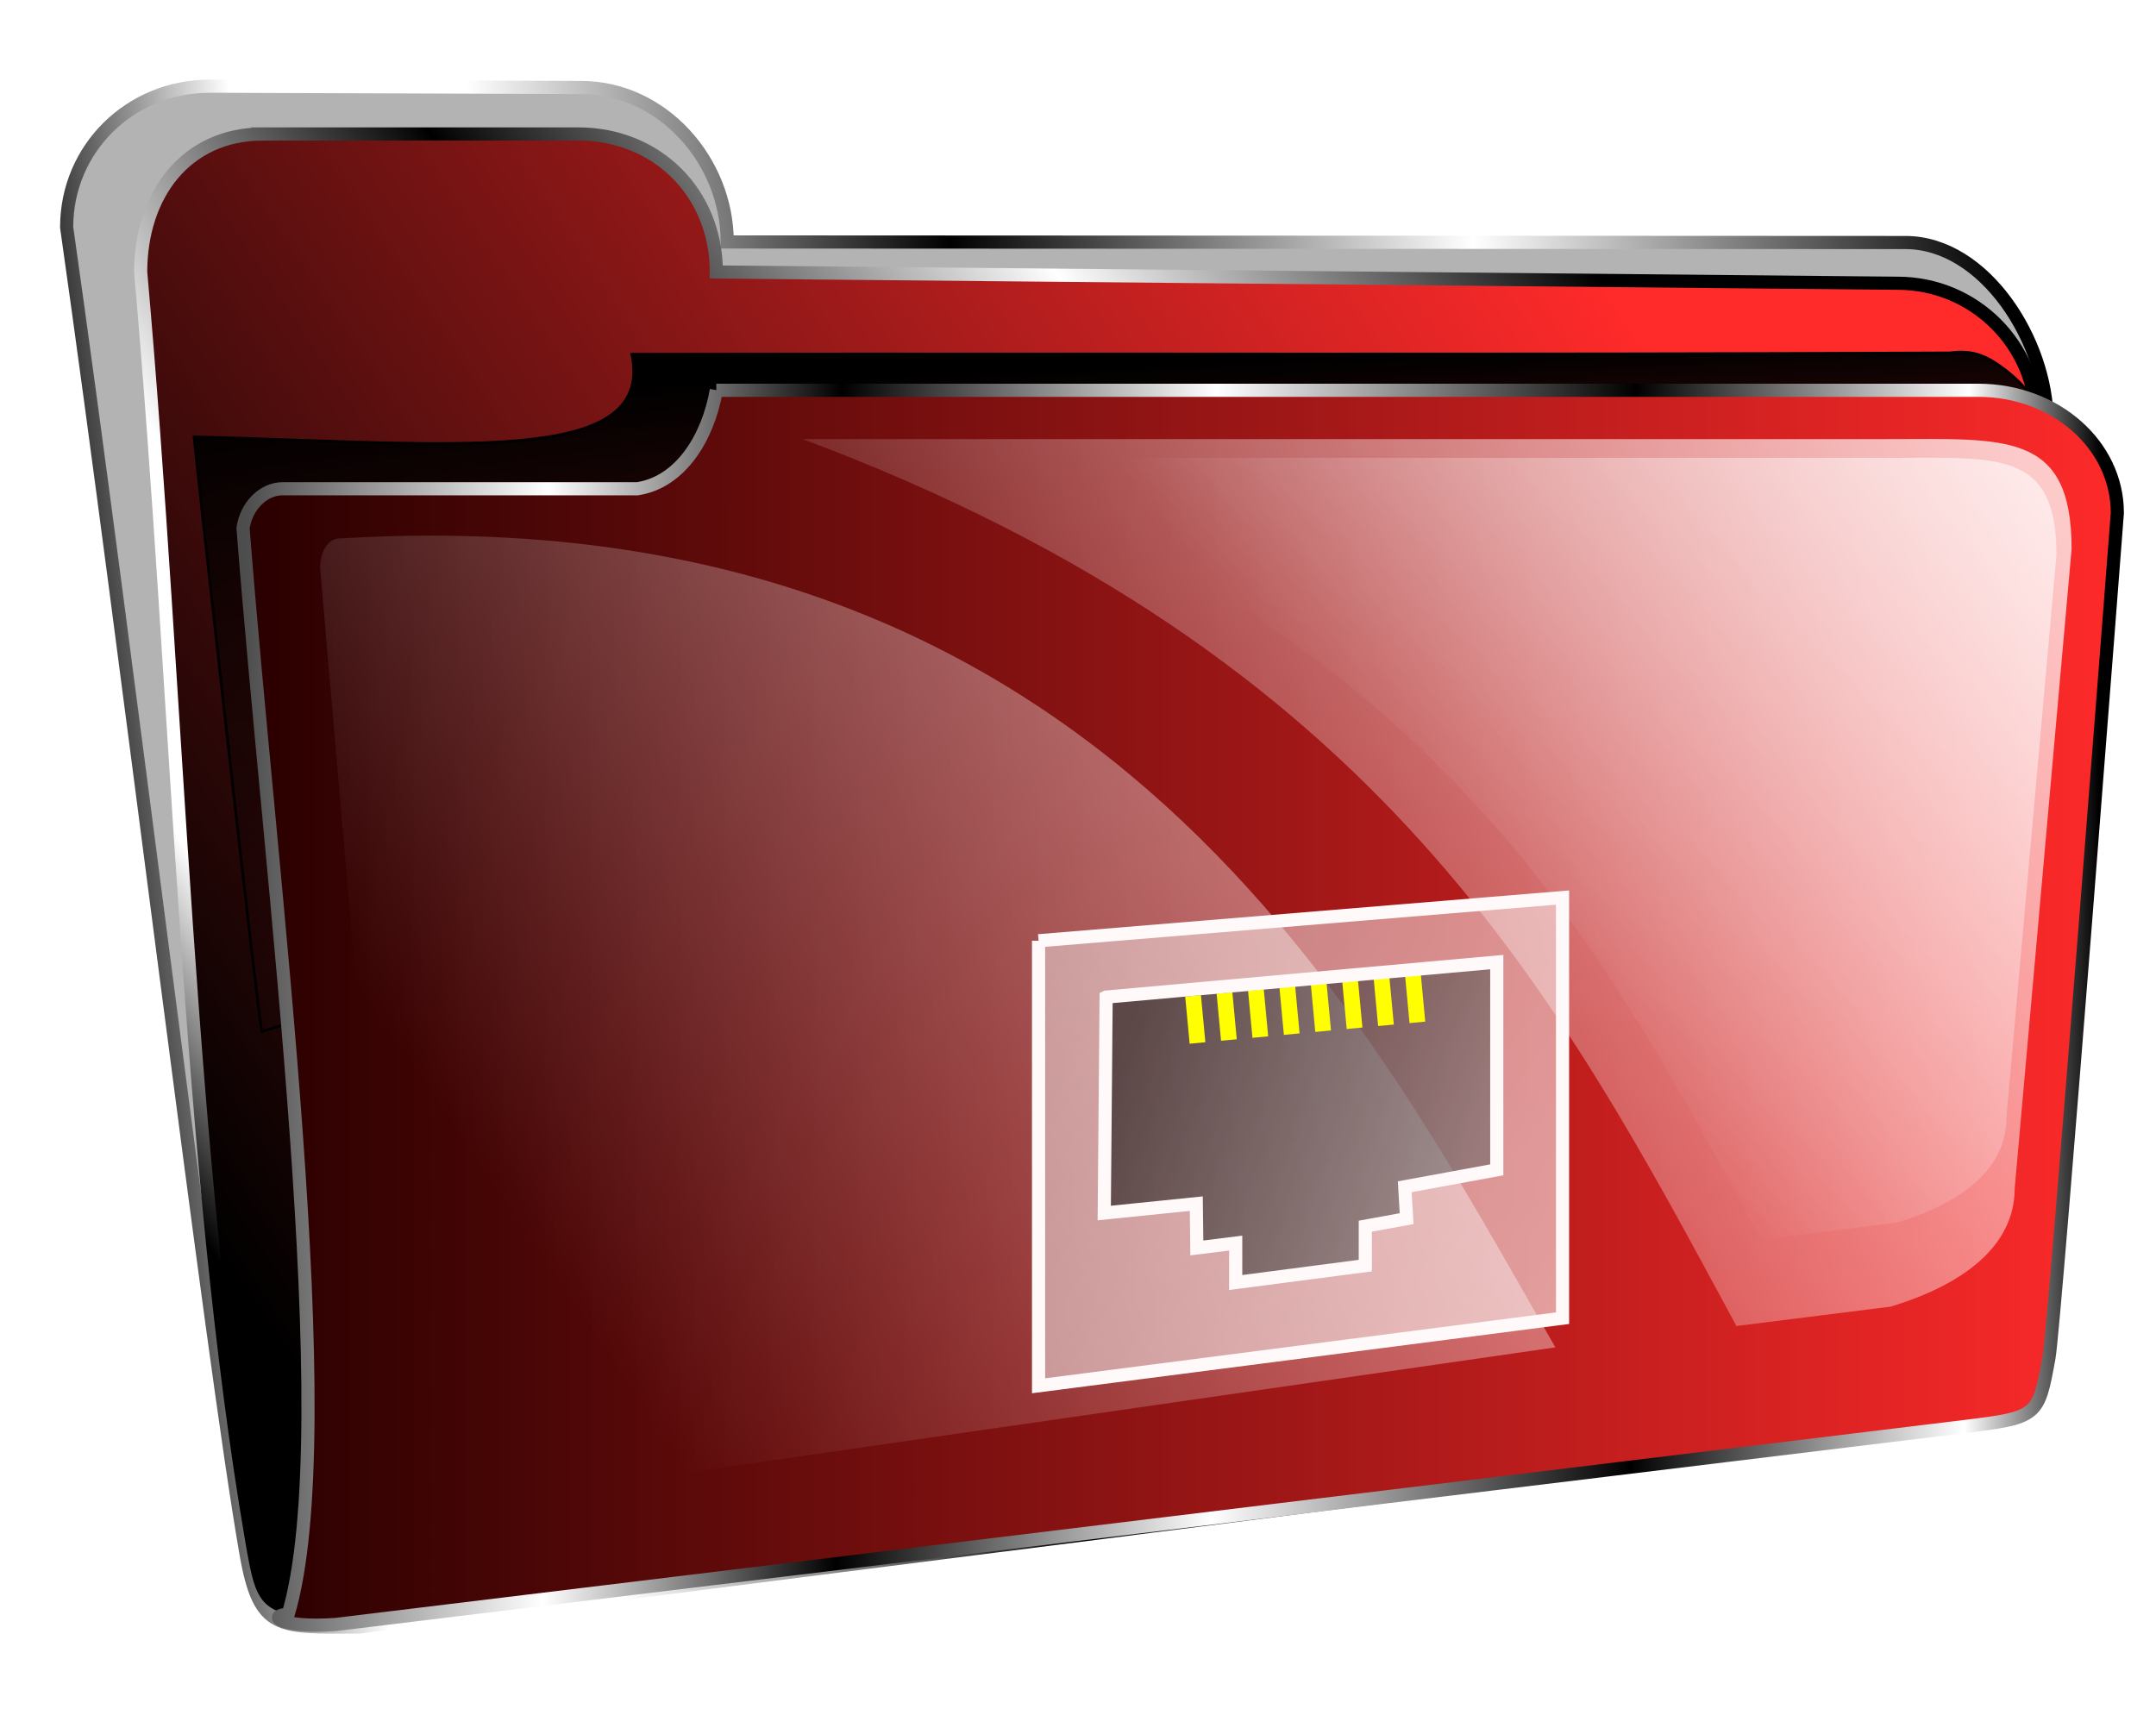
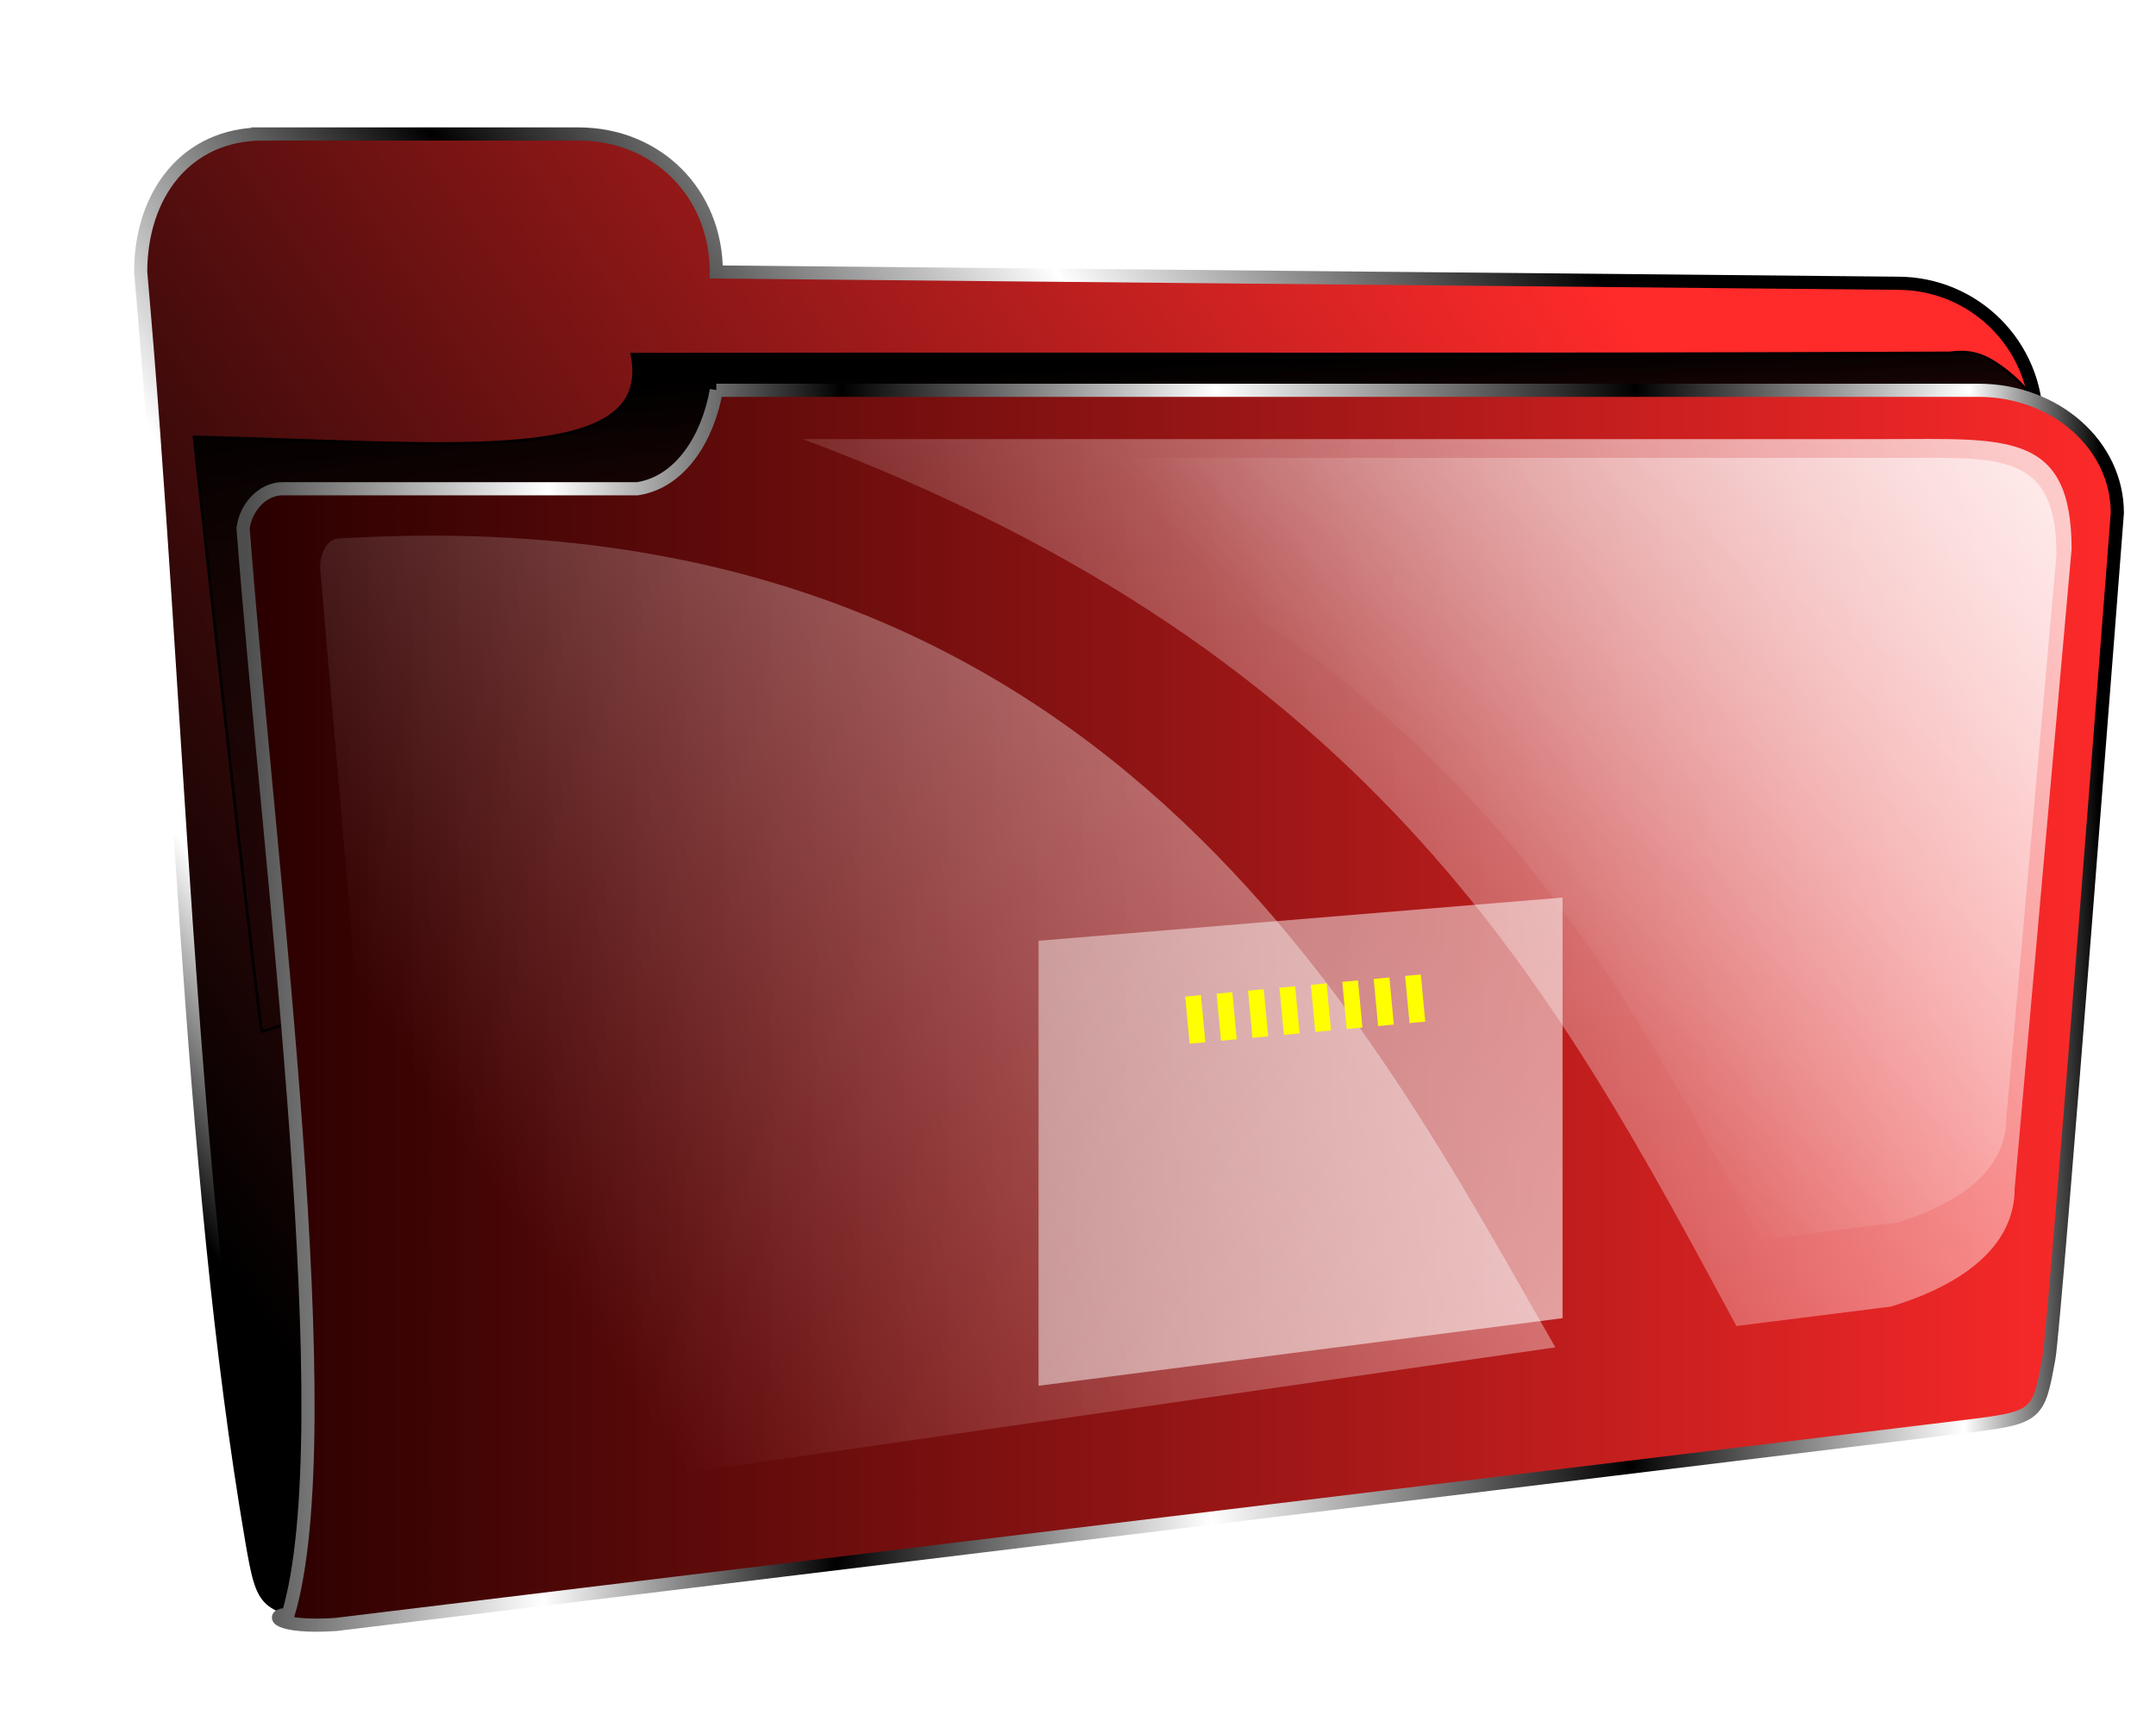
<svg xmlns="http://www.w3.org/2000/svg" xmlns:xlink="http://www.w3.org/1999/xlink" viewBox="0 0 820 650">
  <defs>
    <linearGradient id="g" y2="905.56" gradientUnits="userSpaceOnUse" x2="960.32" y1="902.11" x1="255">
      <stop offset="0" stop-color="#4d4d4d" />
      <stop offset=".163" stop-color="#fff" />
      <stop offset=".321" />
      <stop offset=".523" stop-color="#fff" />
      <stop offset=".749" />
      <stop offset=".929" stop-color="#fff" />
      <stop offset="1" />
    </linearGradient>
    <linearGradient id="a">
      <stop offset="0" stop-color="#fff" stop-opacity="0" />
      <stop offset="1" stop-color="#fff" />
    </linearGradient>
    <linearGradient id="p" y2="443.31" gradientUnits="userSpaceOnUse" x2="560.92" y1="393.31" x1="428.36">
      <stop offset="0" />
      <stop offset="1" stop-color="#666" />
    </linearGradient>
    <linearGradient id="l" y2="361.95" xlink:href="#a" gradientUnits="userSpaceOnUse" x2="927.5" gradientTransform="translate(109.44 345.95) scale(.881)" y1="547.16" x1="695.56" />
    <linearGradient id="b" y2="309.09" gradientUnits="userSpaceOnUse" x2="915" gradientTransform="matrix(1.037 0 0 1.022 1.044 265.51)" y1="383.34" x1="191.79">
      <stop offset="0" />
      <stop offset=".119" stop-color="#fff" />
      <stop offset=".238" stop-color="#fff" />
      <stop offset=".473" />
      <stop offset=".735" stop-color="#fff" />
      <stop offset="1" />
    </linearGradient>
    <linearGradient id="d" y2="295.98" gradientUnits="userSpaceOnUse" x2="780.07" gradientTransform="translate(22.857 279.7)" y1="652.25" x1="243.65">
      <stop offset="0" />
      <stop offset="1" stop-color="#ff2a2a" />
    </linearGradient>
    <linearGradient id="c" y2="295.98" gradientUnits="userSpaceOnUse" x2="780.07" gradientTransform="translate(22.857 279.7)" y1="652.25" x1="243.65">
      <stop offset="0" />
      <stop offset=".119" stop-color="#fff" />
      <stop offset=".238" stop-color="#fff" />
      <stop offset=".473" />
      <stop offset=".735" stop-color="#fff" />
      <stop offset="1" />
    </linearGradient>
    <linearGradient id="h" y2="746.7" gradientUnits="userSpaceOnUse" x2="972.38" y1="746.7" x1="260.58">
      <stop offset="0" stop-color="#2b0000" />
      <stop offset="1" stop-color="#ff2a2a" />
    </linearGradient>
    <linearGradient id="f" y2="533.38" gradientUnits="userSpaceOnUse" x2="611.93" gradientTransform="translate(22.857 279.7)" y1="313.38" x1="603.79">
      <stop offset="0" />
      <stop offset="1" stop-opacity="0" />
    </linearGradient>
    <linearGradient id="i" y2="361.95" xlink:href="#a" gradientUnits="userSpaceOnUse" x2="927.5" gradientTransform="translate(2.857 296.84)" y1="619.09" x1="556.43" />
    <linearGradient id="j" y2="361.72" xlink:href="#a" gradientUnits="userSpaceOnUse" x2="910.34" y1="706" x1="403.04" />
    <linearGradient id="n" y2="961.04" gradientUnits="userSpaceOnUse" x2="783.78" y1="819.62" x1="580.63">
      <stop offset="0" stop-color="#fff" stop-opacity=".755" />
      <stop offset="1" stop-color="#fff" />
    </linearGradient>
    <filter id="k" color-interpolation-filters="sRGB">
      <feGaussianBlur stdDeviation="7.228" />
    </filter>
    <filter id="m">
      <feGaussianBlur stdDeviation="2.888" />
    </filter>
    <filter id="o">
      <feGaussianBlur stdDeviation=".682" />
    </filter>
    <filter id="e" height="1.472" width="1.085" color-interpolation-filters="sRGB" y="-.236" x="-.042">
      <feGaussianBlur stdDeviation="12.216" />
    </filter>
  </defs>
-   <path d="M265.23 488.11l141.19.505c31.116 0 55.586 28.077 55.586 58.752l448.1.219c30.372 0 53.849 37.844 53.849 67.786l-.069 359.06c-5.566 22.635-7.322 20.686-36.134 22.732l-605.87 77.079c-30.372 0-37.741 1.65-42.885-27.848-13.332-76.45-44.915-340.59-68.225-504.6 0-29.942 24.08-53.681 54.453-53.681h0z" fill-rule="evenodd" stroke="url(#b)" stroke-width="5" fill="#b3b3b3" transform="translate(-185.42 -455.33)" />
  <path d="M285.36 506.29h120c30 0 52.5 22.5 52.5 52.5l449.29 4.286c29.283 0 52.857 23.574 52.857 52.857l-8.673 326.92c0 29.283 4.752 41.674-24.531 41.674l-611.71 86.984c-28.778-6.566-29.202-2.59-33.935-30.215-24.331-142.03-27.866-320.61-42.234-482.5 0-29.283 17.156-52.5 46.439-52.5z" fill-rule="evenodd" stroke="url(#c)" stroke-width="5" fill="url(#d)" transform="translate(-185.42 -455.33)" />
  <path d="M425.72 590.06c184.9-.325 329.77.261 501.43-.501 9.074-1.281 14.513 1.503 21.504 6.907 27.828 22.17 1.31 34.999-11.502 50.184l-652.15 201.07c-1.88-9.417-24.809-215.31-25.773-226.21 98.999 2.41 175.44 11.726 166.49-31.451z" filter="url(#e)" stroke="#000" fill="url(#f)" transform="translate(-185.42 -455.33)" />
  <path d="M435 632.36h480c29.283 0 52.857 20.819 52.857 46.679 0 0-23.666 308.4-26.01 321.36-4.062 22.442-4.126 22.759-33.195 26.292l-618.42 75.161c-22.197 1.47-25.744-3.821-18.076-3.794 20.78-70.1-6.81-279.31-17.15-413.24 1.194-8.562 7.857-15 15-15h135c16.461-2.501 26.87-19.526 30-37.5z" fill-rule="evenodd" stroke="url(#g)" stroke-width="5" fill="url(#h)" transform="translate(-162.563 -483.901)" />
  <path d="M467.86 650.93h412.5c45 0 70.102-3.183 70.102 41.817l-21.642 243.18c0 22.5-20.48 36.919-47.127 45l-58.71 7.388c-67.27-124.54-134.87-255.04-355.12-337.39" opacity=".753" fill="url(#i)" transform="translate(-162.563 -483.901)" />
  <path transform="translate(-162.563 -175.631)" d="M292.39 380.42c290.31-17.249 391.35 185.51 461.73 307.74l-438.71 63.305-31.073-359.41c-.213-6.11 2.754-11.983 8.054-11.633z" opacity=".751" fill="url(#j)" />
  <path d="M519.32 658.07h363.6c39.666 0 61.792-2.805 61.792 36.86l-19.077 214.36c0 19.833-18.052 32.542-41.54 39.666l-51.751 6.512c-59.29-109.79-118.88-224.82-313.02-297.4" opacity=".753" filter="url(#k)" fill="url(#l)" transform="translate(-162.563 -483.901)" />
  <path d="M580.42 813.19l199.29-16.429v160l-199.29 25.714v-169.29z" opacity=".757" filter="url(#m)" fill="url(#n)" transform="translate(-185.42 -455.33)" />
-   <path d="M420.71 379.29l-.714 82.143 35-3.571.714 17.857 14.286-2.857v15l49.286-6.43v-15l15.714-2.856-.714-12.143 35-6.429-.505-80.54-148.07 14.826z" transform="translate(-.01)" opacity=".75" filter="url(#o)" fill="url(#p)" />
  <g>
    <g fill="#ff0">
      <path d="M450.78 379.098l5.974-.56 1.68 17.921-5.975.56zM462.728 377.978l5.973-.56 1.68 17.922-5.974.56zM474.675 376.859l5.974-.56 1.68 17.921-5.974.56zM486.623 375.739l5.974-.56 1.68 17.922-5.975.56zM498.57 374.62l5.974-.56 1.68 17.921-5.974.56zM510.518 373.5l5.974-.56 1.68 17.921-5.974.56zM522.466 372.38l5.974-.56 1.68 17.922-5.975.56zM534.414 371.26l5.974-.56 1.679 17.922-5.974.56z" />
    </g>
  </g>
-   <path d="M395 357.86l199.29-16.429v160L395 527.145v-169.29z" stroke="#fff9f9" stroke-width="5" fill="none" />
  <g stroke="#fff9f9" stroke-width="5" fill="none">
-     <path d="M420.7 379.29l-.714 82.143 35-3.571.209 16.847 14.79-1.847v15l49.287-6.429v-15l15.714-2.857-.714-12.143 35-6.429v-79.026l-148.57 13.311z" />
-   </g>
+     </g>
</svg>